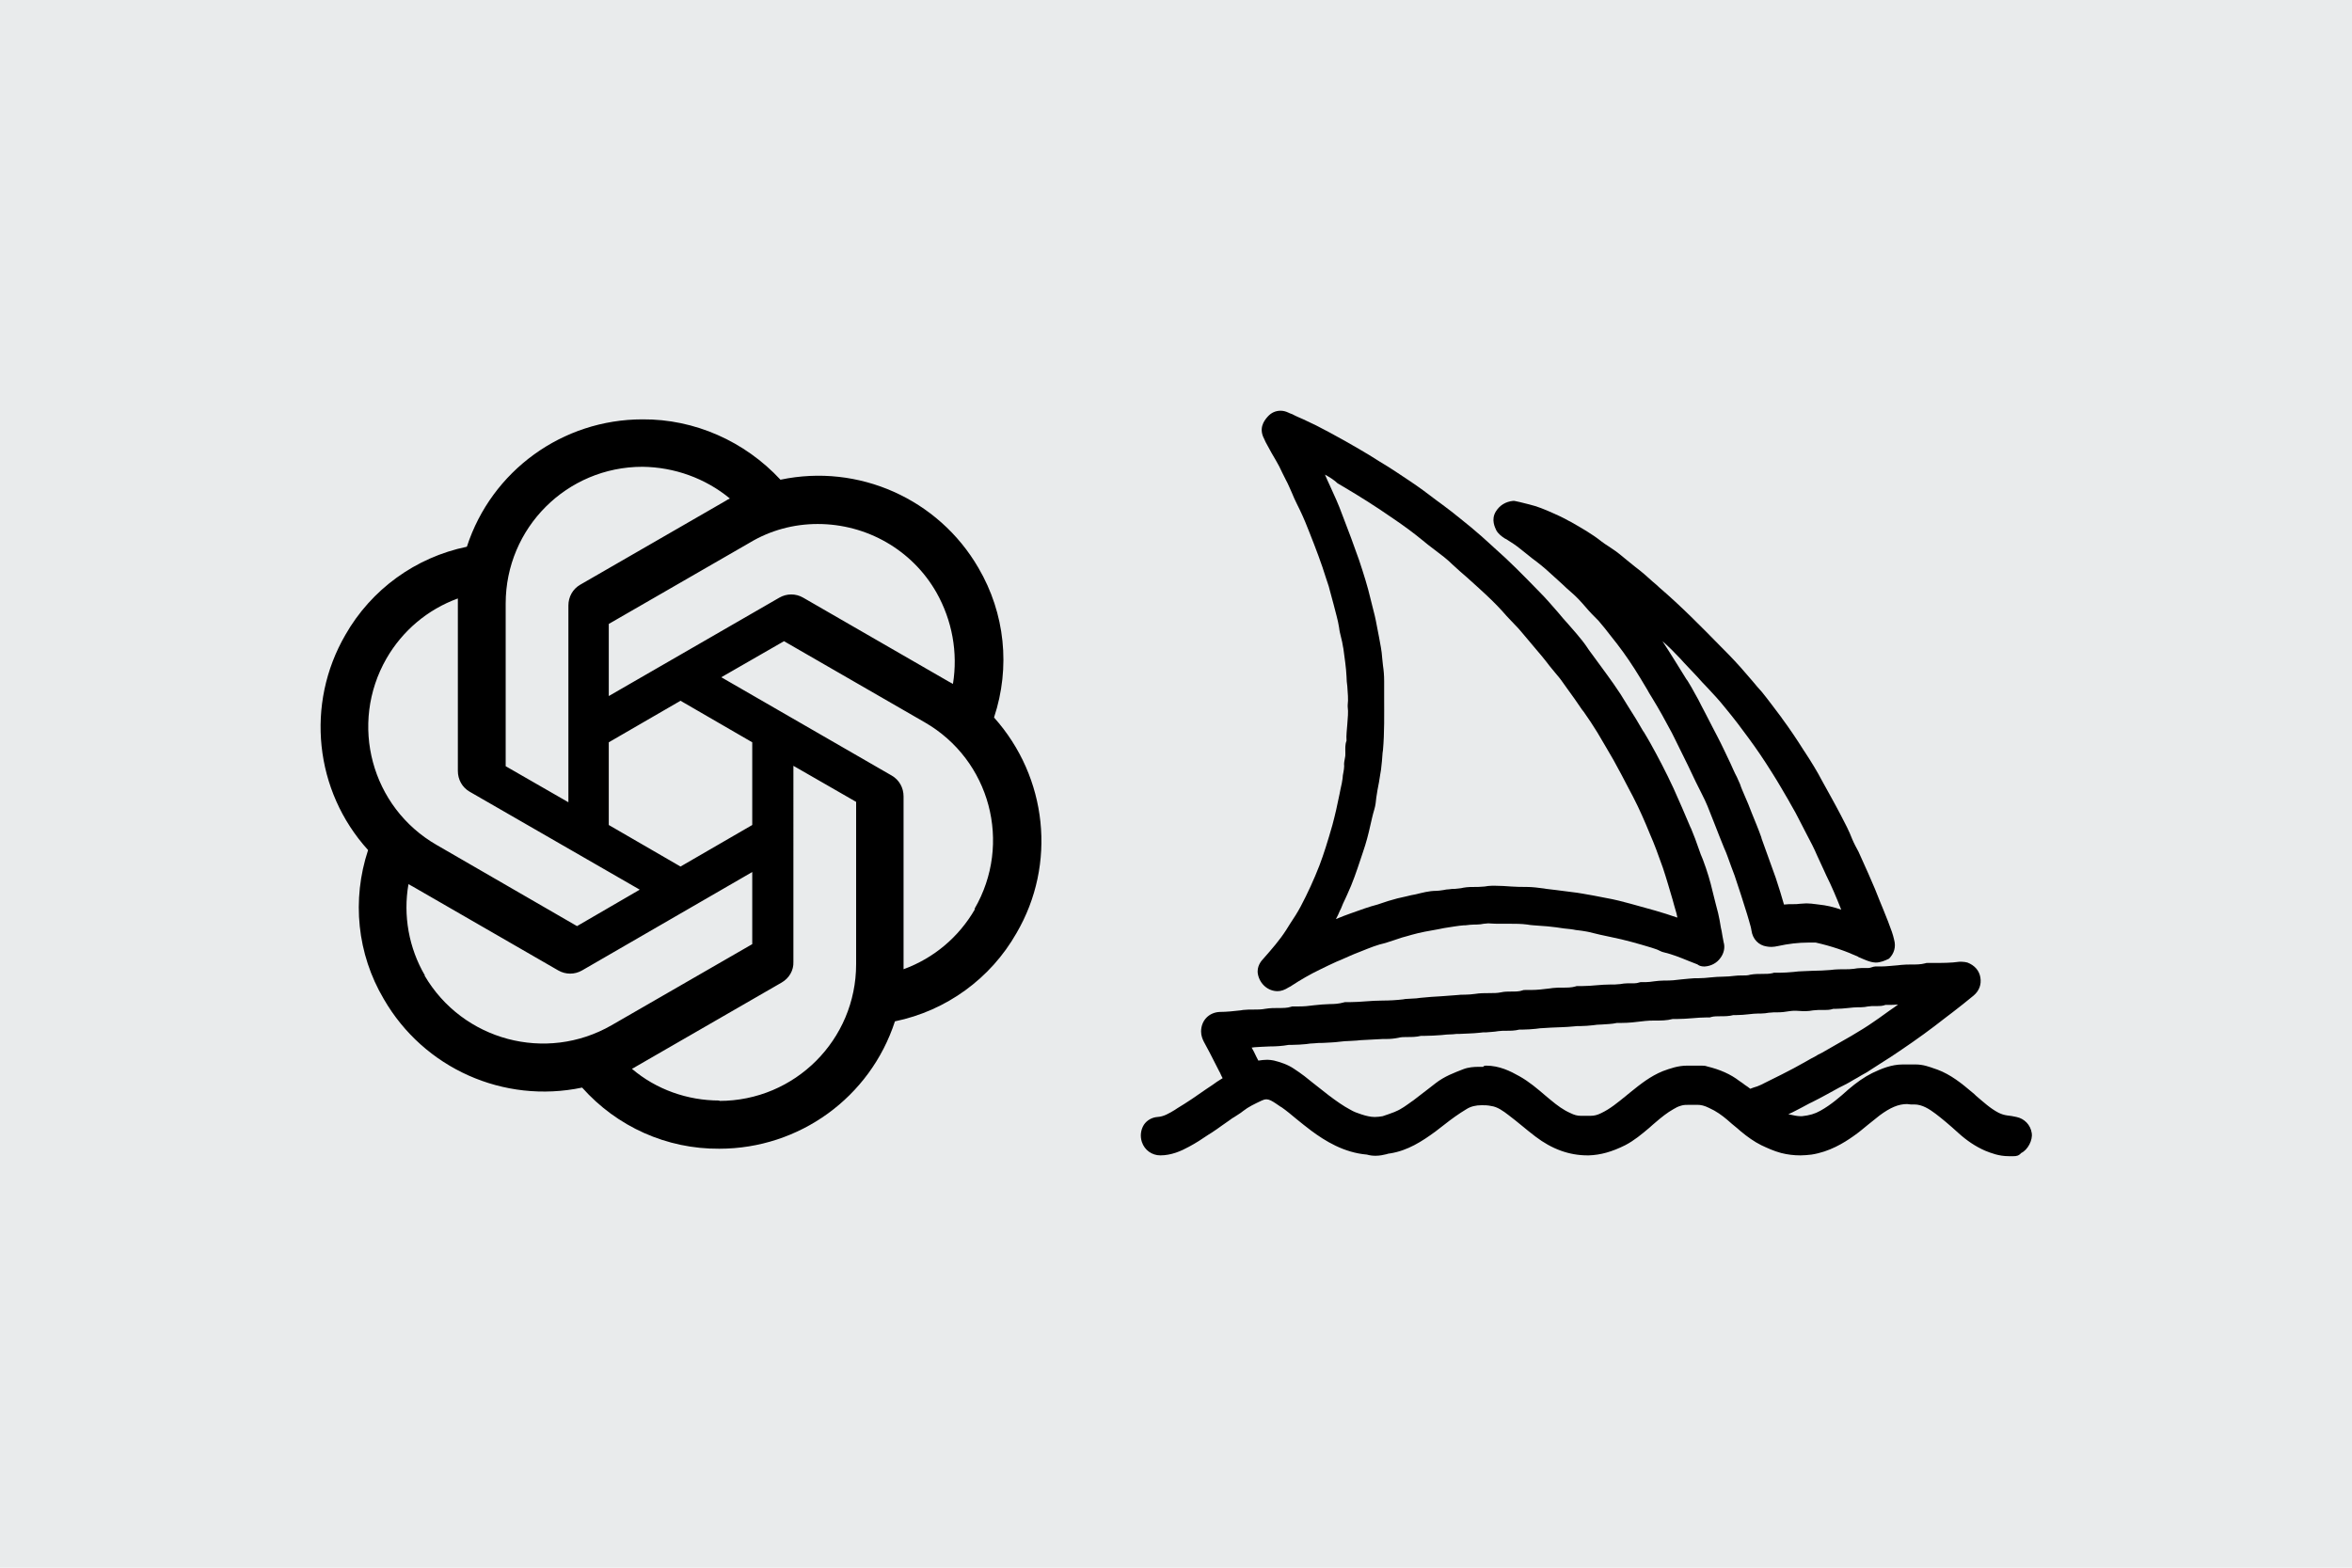
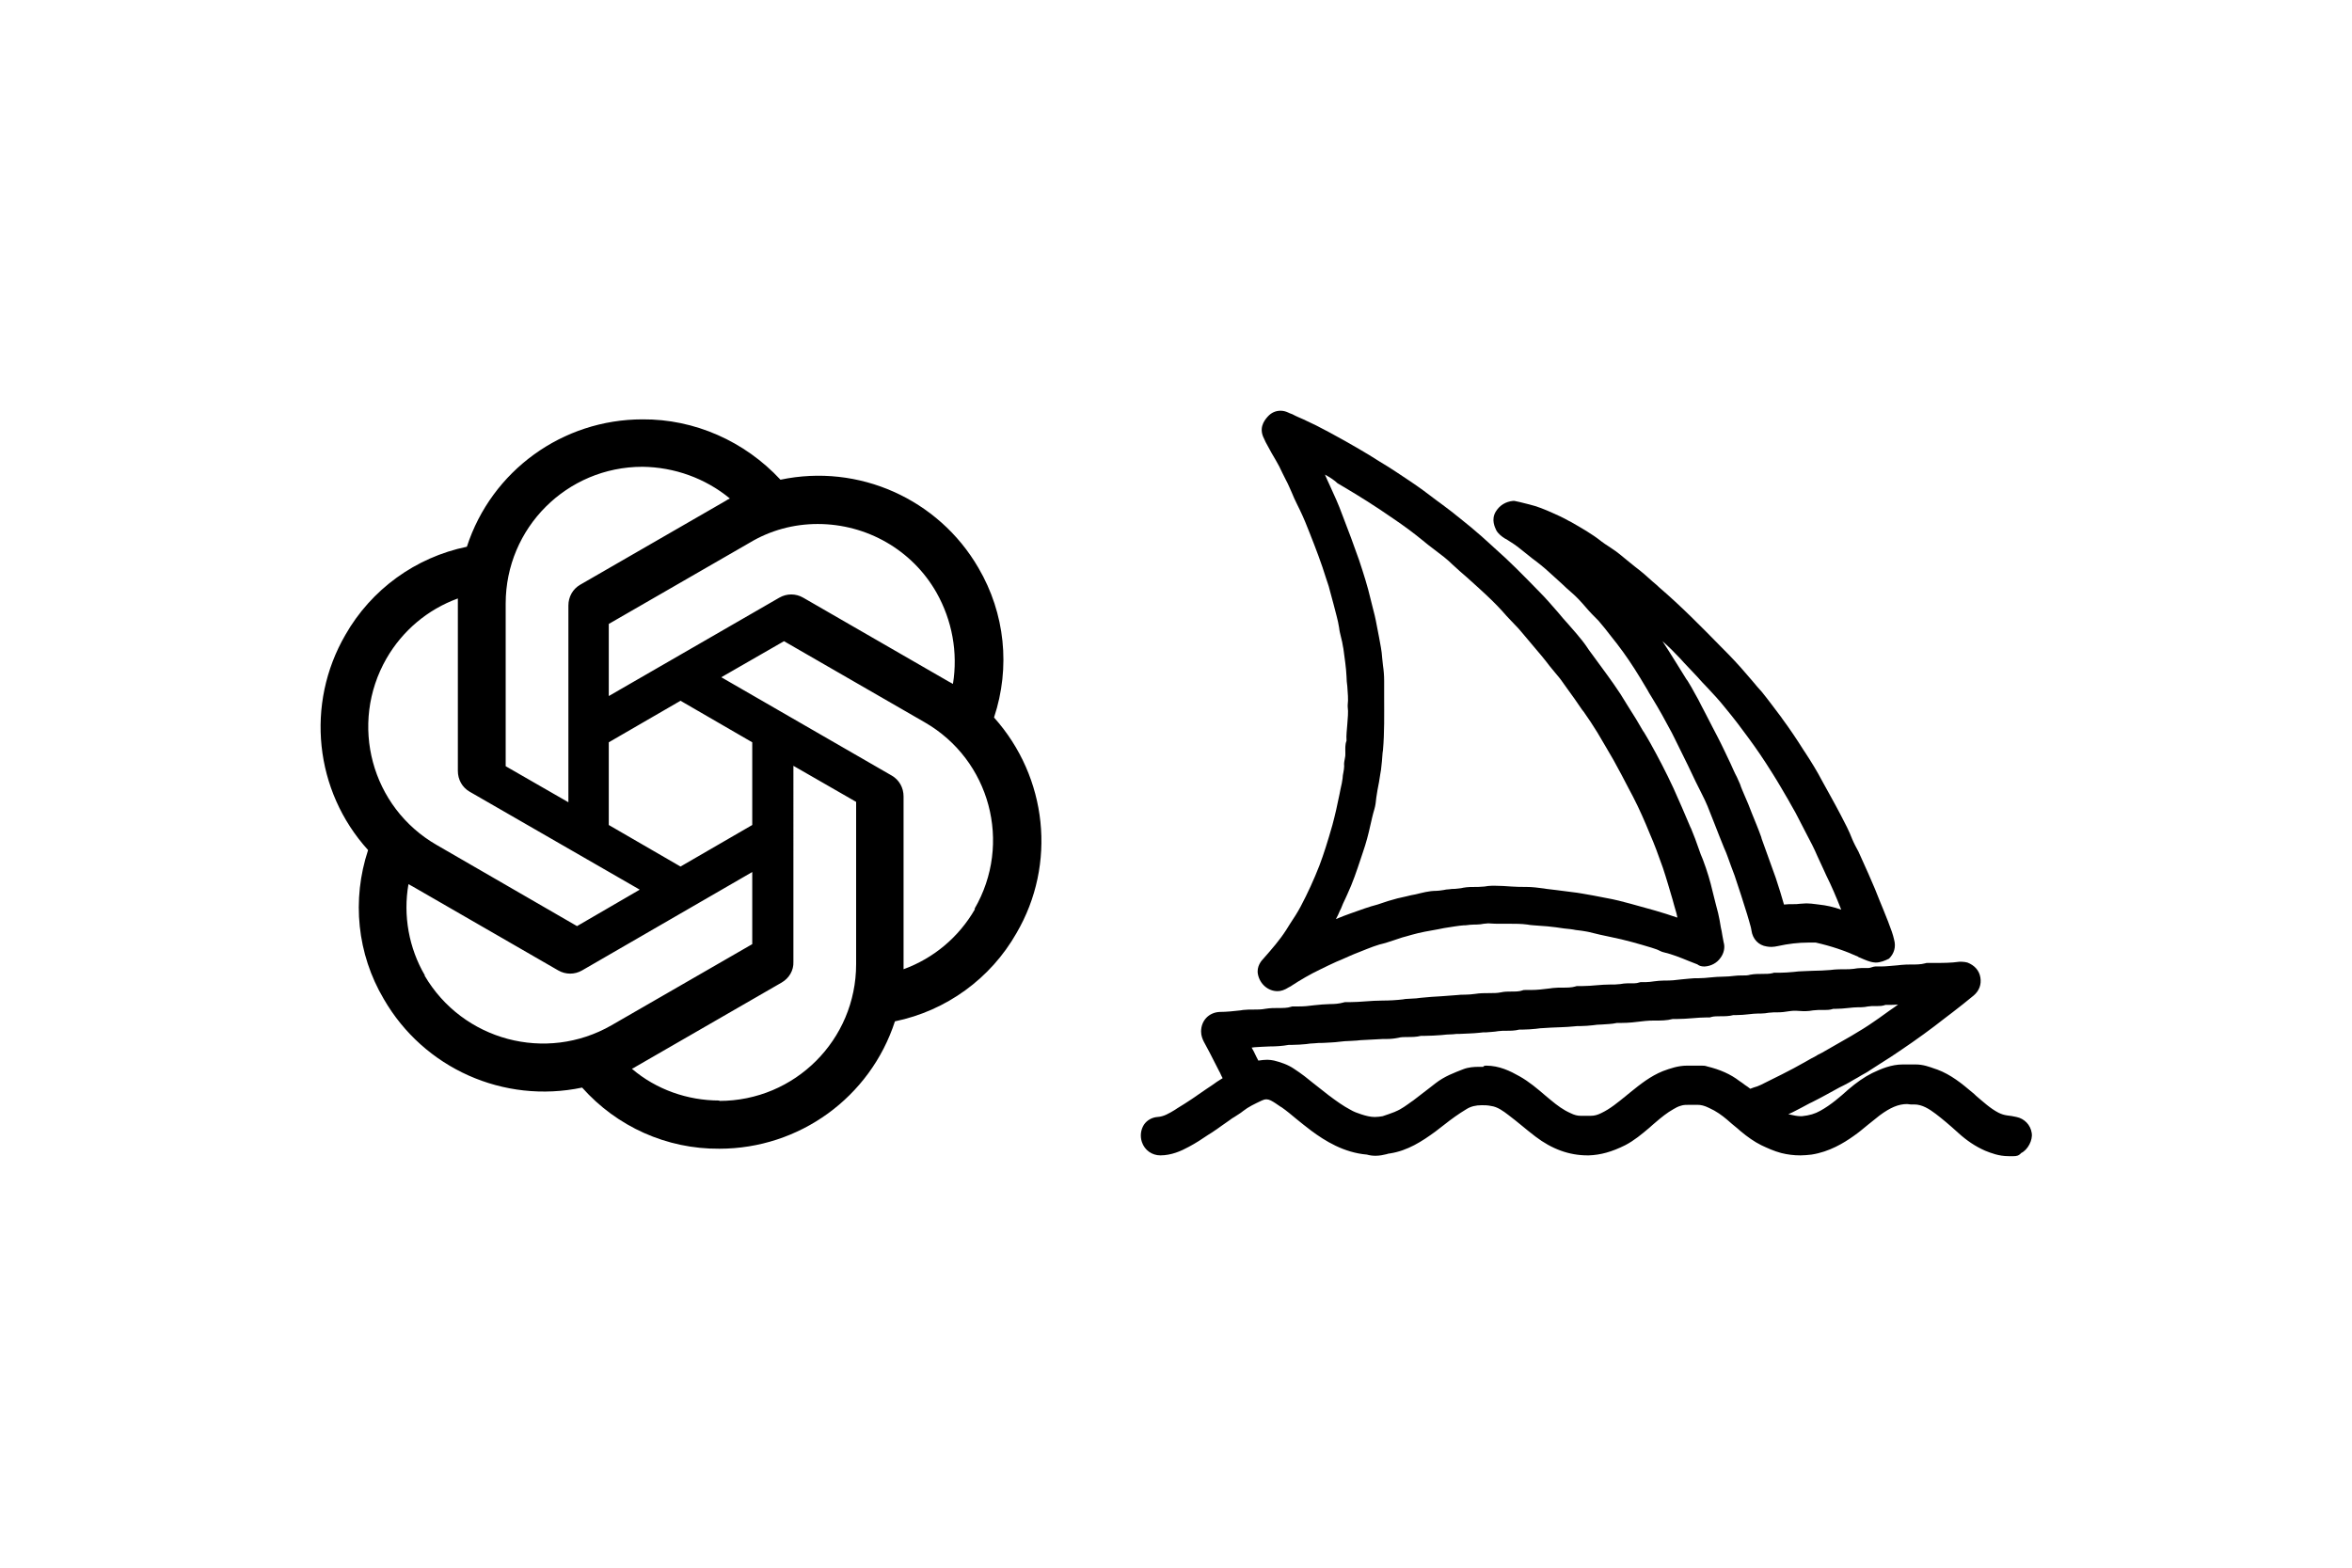
<svg xmlns="http://www.w3.org/2000/svg" version="1.1" id="Ebene_1" x="0px" y="0px" viewBox="0 0 600 400" style="enable-background:new 0 0 600 400;" xml:space="preserve">
  <style type="text/css">
	.st0{fill:#E9EBEC;}
</style>
  <g id="bg">
    <g id="Neutral">
-       <rect y="0" class="st0" width="600" height="400" />
-     </g>
+       </g>
  </g>
  <g>
    <path d="M513.7,295c-0.2,0-0.4,0-0.6,0c-0.1,0-0.2,0-0.2,0c-0.2,0-0.4,0-0.5,0c-2.5,0-4.5-0.8-6-1.4c-2.5-1.1-4.7-2.6-6.8-4.5   c-2.3-2.1-4.1-3.6-5.8-4.9c-1.6-1.2-3.4-2.4-5.5-2.4c-0.1,0-0.3,0-0.4,0l-0.2,0c-0.1,0-0.2,0-0.3,0c-0.3,0-0.6-0.1-0.9-0.1   c-2.2,0-4.3,0.9-7,2.9c-1,0.8-2,1.6-3,2.4c-1.2,1-2.4,2-3.7,2.9c-2.4,1.7-6.1,4-10.7,4.7c-0.9,0.1-1.9,0.2-2.8,0.2   c-1.7,0-3.3-0.2-4.9-0.6c-1.9-0.5-3.6-1.3-5.1-2c-1.8-0.9-3.5-2.1-5.3-3.6l-0.8-0.7c-0.9-0.7-1.8-1.5-2.6-2.2   c-1.3-1.1-2.8-2.2-4.6-3c-1.2-0.6-2.1-0.8-3-0.8l-0.2,0c-0.3,0-0.5,0-0.8,0l-0.9,0c-0.9,0-1.6,0-2.2,0.2c-0.8,0.2-1.5,0.6-2,0.9   c-1.6,0.9-3.1,2.1-4.6,3.4c0,0-1.3,1.1-1.6,1.4c-1.9,1.6-3.8,3.2-6.1,4.4c-3.4,1.7-6.3,2.5-9.3,2.6l-0.3,0c-4.7,0-9.1-1.6-13.3-4.8   c-1.2-0.9-2.4-1.9-3.5-2.8c-1.1-0.9-2.2-1.8-3.4-2.7c-1.3-1-2.8-2.1-4.4-2.3c-0.9-0.2-1.7-0.2-2.4-0.2c-1.5,0-2.8,0.3-3.9,1   c-2,1.2-3.8,2.5-5.7,4c-0.7,0.6-1.5,1.1-2.2,1.7c-3.4,2.5-7.1,4.9-11.6,5.6c-0.3,0-0.6,0.1-0.9,0.2c-0.8,0.2-1.8,0.4-2.8,0.4   c-0.8,0-1.5-0.1-2.2-0.3c-5.9-0.5-10.7-3.5-14.2-6.1c-1.3-1-2.6-2-3.8-3c-1.2-1-2.5-2.1-3.8-3l-0.2-0.1c-0.9-0.6-1.7-1.2-2.5-1.6   c-0.4-0.2-0.8-0.3-1.1-0.3c-0.4,0-0.8,0.1-1.2,0.3c-1.9,0.9-3.4,1.6-4.8,2.7c-0.7,0.6-1.5,1-2.2,1.5c-0.4,0.2-0.8,0.5-1.2,0.8   c-0.7,0.5-1.3,0.9-2,1.4c-0.8,0.6-1.7,1.2-2.6,1.8l-0.8,0.5c-1.6,1.1-3.3,2.2-5,3.1c-2,1.1-4.5,2.2-7.3,2.2c-2.1,0-4-1.3-4.7-3.4   c-0.5-1.5-0.3-3.1,0.5-4.4c0.8-1.2,2.1-1.9,3.5-2c1.6-0.1,2.9-0.9,4.4-1.8l0.6-0.4c2.5-1.5,5-3.2,7.4-4.9l1.5-1   c0.8-0.6,1.7-1.2,2.7-1.8c-0.2-0.4-0.4-0.7-0.5-1c-0.1-0.3-0.3-0.6-0.4-0.8c-0.8-1.6-1.6-3.1-2.4-4.7l-1.5-2.8   c-0.3-0.6-0.7-1.5-0.7-2.6c0-2.8,2-4.9,4.8-5c1.7,0,3.5-0.2,5.3-0.4l0.6-0.1c0.9-0.1,1.7-0.1,2.6-0.1c1.1,0,2.1,0,3.1-0.2   c1.2-0.2,2.3-0.2,3.3-0.2c1.2,0,2.3,0,3.2-0.3c0.2-0.1,0.4-0.1,0.7-0.1c0.1,0,0.2,0,0.3,0c0.3,0,0.7,0,1,0c1.3,0,2.5-0.1,3.9-0.3   c0.7-0.1,1.4-0.1,2.1-0.2c0.6,0,1.3-0.1,1.9-0.1c1.3,0,2.4-0.1,3.5-0.4c0.2-0.1,0.4-0.1,0.7-0.1l0.2,0c0.3,0,0.6,0,0.8,0   c1.3,0,2.6-0.1,4-0.2c1.4-0.1,2.8-0.2,4.3-0.2c1.7,0,3.5-0.1,5.2-0.3l0.6-0.1c0.6,0,1.1-0.1,1.7-0.1c0.7,0,1.5-0.1,2.2-0.2   c1.8-0.2,3.6-0.3,5.3-0.4c1.3-0.1,2.7-0.2,4-0.3c0.7-0.1,1.3-0.1,2-0.1c0.9,0,1.8-0.1,2.6-0.2c1.2-0.2,2.4-0.2,3.6-0.2   c1.1,0,2.1,0,3-0.2c0.9-0.2,1.8-0.2,2.7-0.2c1,0,2,0,2.8-0.3c0.2-0.1,0.5-0.1,0.8-0.1c0.1,0,0.2,0,0.3,0c0.4,0,0.8,0,1.1,0   c1.6,0,3.1-0.2,4.8-0.4l0.7-0.1c0.9-0.1,1.7-0.1,2.5-0.1c1.2,0,2.3,0,3.3-0.3c0.2-0.1,0.5-0.1,0.7-0.1c0.1,0,0.1,0,0.2,0   c0.3,0,0.6,0,0.9,0c1.2,0,2.3-0.1,3.5-0.2c1.2-0.1,2.5-0.2,3.8-0.2c0.3,0,0.6,0,0.9,0l0.1,0c0.4,0,0.8-0.1,1.3-0.1   c0.6-0.1,1.2-0.2,1.9-0.2c0.1,0,0.2,0,0.3,0l0.5,0c0.3,0,0.6,0,0.9,0c0.5,0,0.9-0.1,1.2-0.2l0.4-0.1l0.5,0c0.1,0,0.2,0,0.2,0   c0.2,0,0.4,0,0.6,0c0.7,0,1.4-0.1,2.1-0.2c0.8-0.1,1.7-0.2,2.5-0.2l0.4,0c1.4,0,2.7-0.1,4.1-0.3c0.7-0.1,1.4-0.1,2.1-0.2   c0.8-0.1,1.5-0.1,2.3-0.1c1.1,0,2-0.1,3-0.2c1.1-0.1,2.2-0.2,3.3-0.2c1,0,1.9-0.1,2.8-0.2c0.7-0.1,1.3-0.1,2-0.1   c0.8,0,1.5,0,2.1-0.2c1.1-0.2,2.1-0.2,3.1-0.2c0.9,0,1.8,0,2.6-0.2l0.3-0.1l0.4,0c0.1,0,0.1,0,0.2,0c0.3,0,0.6,0,0.9,0   c1.1,0,2.3-0.1,3.5-0.2c0.9-0.1,1.7-0.2,2.6-0.2c0.8,0,1.6-0.1,2.4-0.1c1.5,0,3-0.1,4.4-0.2c1.4-0.2,2.9-0.2,4.8-0.2   c0.4,0,0.8-0.1,1.2-0.1c0.6-0.1,1.2-0.2,1.9-0.2c0.1,0,0.2,0,0.3,0l0.4,0c0.3,0,0.6,0,0.9,0c0.5,0,0.8-0.1,1.1-0.2   c0.3-0.1,0.6-0.2,0.9-0.2c0.1,0,0.2,0,0.3,0c0.4,0,0.7,0,1.1,0c1.4,0,2.8-0.2,4.3-0.3l0.9-0.1c0.9-0.1,1.8-0.1,2.6-0.1   c1.2,0,2.4,0,3.5-0.3c0.2-0.1,0.4-0.1,0.7-0.1l1.5,0c2.2,0,4.4,0,6.5-0.3c0.2,0,0.5,0,0.7,0c0.5,0,1,0.1,1.4,0.2   c1.8,0.7,3,2,3.3,3.8c0.3,1.8-0.3,3.4-1.7,4.6c-1.8,1.5-3.6,2.9-5.4,4.3c-0.7,0.5-1.4,1.1-2.1,1.6c-3.3,2.6-7,5.3-11.3,8.2   c-1.6,1.1-3.3,2.2-4.9,3.2c-0.9,0.6-1.9,1.2-2.8,1.8c-0.7,0.5-1.5,0.9-2.2,1.3c-0.6,0.4-1.2,0.7-1.9,1.1c-0.8,0.5-1.7,1-2.5,1.4   c-0.4,0.2-0.8,0.4-1.2,0.6c-2.2,1.2-4.5,2.5-6.9,3.7c-0.9,0.4-1.7,0.9-2.5,1.3c-1.2,0.6-2.4,1.3-3.6,1.8c0.2,0,0.3,0.1,0.5,0.1   c0.9,0.2,1.8,0.4,2.6,0.4c0.1,0,0.3,0,0.4,0c1.9-0.2,3.3-0.6,4.7-1.4c2.7-1.5,5.1-3.6,7.1-5.4c2.1-1.8,4.1-3.2,6.1-4.2   c2.3-1.1,4.9-2.2,7.8-2.2c0.2,0,0.4,0,0.7,0c0.2,0,0.5,0,0.7,0c0.4,0,0.8,0,1.2,0l0.7,0c1.9,0,3.5,0.6,4.9,1.1l0.6,0.2   c3.5,1.3,6.3,3.6,8.9,5.8c0.4,0.3,0.7,0.6,1,0.9c1.9,1.6,3.6,3.2,5.7,4.3c0.8,0.4,1.5,0.6,2.2,0.7c0.8,0.1,1.6,0.2,2.4,0.4   c2,0.4,3.6,2,3.9,4.1c0.3,1.8-1,4.3-2.7,5.1C515,294.9,514.4,295,513.7,295z M379.1,271.9c3.4,0,6.2,1.4,8.5,2.7   c2.5,1.4,4.6,3.2,6.7,5c0.4,0.3,0.8,0.7,1.2,1c1.8,1.5,3.3,2.6,5.1,3.4c1,0.5,1.8,0.7,2.6,0.7l0.1,0c0.3,0,0.6,0,1,0l1.5,0   c0.9,0,1.7-0.2,2.7-0.7c2.3-1.1,4.2-2.7,6.3-4.4c0.4-0.3,0.7-0.6,1.1-0.9c2.6-2.1,5.1-4.1,8.3-5.4c1.9-0.7,3.9-1.4,6.2-1.4   c0.3,0,0.5,0,0.8,0c0.4,0,0.8,0,1.2,0l0.9,0c0.2,0,0.4,0,0.7,0c0.5,0,1,0,1.5,0.2c3.3,0.8,6,2,8.2,3.7c0.5,0.3,1,0.7,1.4,1   c0.5,0.3,1,0.7,1.4,1c0.3-0.1,0.5-0.2,0.8-0.3c0.7-0.2,1.3-0.4,1.9-0.7c3.2-1.6,7.4-3.6,11.4-5.9c0.5-0.3,0.9-0.5,1.4-0.8   c0.6-0.3,1.2-0.6,1.8-1l1-0.5c2.5-1.4,5-2.9,7.5-4.3c2.2-1.3,4-2.4,5.7-3.6c1.8-1.2,3.6-2.6,5.4-3.8c0.3-0.2,0.5-0.4,0.8-0.6   c-0.9,0.1-1.7,0.1-2.6,0.1c-0.2,0-0.4,0-0.6,0c-0.8,0.3-1.6,0.3-2.1,0.3c-0.4,0-0.7,0-1.1,0l-0.3,0c-0.3,0-0.6,0.1-1,0.1   c-0.5,0.1-1.1,0.2-1.7,0.2c-0.1,0-0.2,0-0.2,0c-0.2,0-0.3,0-0.5,0c-0.9,0-1.7,0.1-2.7,0.2c-1,0.1-2,0.2-3,0.2c-0.2,0-0.4,0-0.7,0   c-0.9,0.3-1.7,0.3-2.3,0.3c-0.3,0-0.6,0-1,0c-0.2,0-0.4,0-0.6,0c0,0,0,0,0,0c-0.4,0-0.9,0.1-1.3,0.1c-0.6,0.1-1.2,0.2-1.9,0.2   c-0.1,0-0.6,0-0.6,0c-0.6,0-1.2-0.1-1.8-0.1c-0.7,0-1.2,0-1.7,0.1c-1.1,0.2-2.1,0.3-3.1,0.3c-0.3,0-0.5,0-0.8,0l-0.1,0   c-0.4,0-0.8,0.1-1.3,0.1c-0.6,0.1-1.2,0.2-1.9,0.2c-0.1,0-0.6,0-0.7,0c-0.8,0-1.7,0.1-2.6,0.2c-1,0.1-1.9,0.2-3,0.2   c-0.3,0-0.5,0-0.8,0c-1.1,0.3-2.3,0.3-3.3,0.3c-0.9,0-1.7,0-2.4,0.2l-0.3,0.1l-0.3,0c-0.2,0-0.4,0-0.6,0c-1.2,0-2.3,0.1-3.6,0.2   c-1.3,0.1-2.6,0.2-3.9,0.2c-0.4,0-0.7,0-1.1,0c-1.5,0.4-3,0.4-4.5,0.4c-0.9,0-1.7,0-2.5,0.1l-0.9,0.1c-1.6,0.2-3.3,0.4-5.1,0.4   c-0.4,0-0.8,0-1.2,0c-1.3,0.3-2.6,0.3-3.8,0.4c-0.9,0-1.7,0.1-2.4,0.2c-1,0.1-2.1,0.2-3,0.2c-0.7,0-1.3,0-2,0.1   c-1.9,0.2-3.9,0.2-5.7,0.3l-1.6,0.1c-0.7,0-1.5,0.1-2.2,0.2c-1.1,0.1-2.2,0.2-3.3,0.2c-0.3,0-0.6,0-0.9,0c-1.2,0.3-2.3,0.3-3.3,0.3   c-0.7,0-1.4,0-2.1,0.1c-1.1,0.2-2.1,0.2-3,0.3c-0.6,0-1.2,0-1.7,0.1c-1.7,0.2-3.5,0.2-5.1,0.3c-0.6,0-1.2,0-1.8,0.1   c-1,0-2,0.1-2.9,0.2c-1.4,0.1-2.9,0.2-4.3,0.2c-0.3,0-0.6,0-0.9,0c-1.2,0.3-2.4,0.3-3.5,0.3c-0.8,0-1.6,0-2.3,0.2   c-1,0.2-2,0.3-3,0.3c-0.3,0-0.6,0-0.9,0c-1.9,0.1-3.8,0.2-5.7,0.3l-1,0.1c-0.6,0-1.1,0.1-1.7,0.1c-0.9,0-1.8,0.1-2.7,0.2   c-1.4,0.2-2.9,0.2-4.2,0.3c-0.7,0-1.5,0-2.2,0.1c-0.7,0-1.4,0.1-2.1,0.2c-1.1,0.1-2.3,0.2-3.5,0.2c-0.3,0-0.6,0-0.9,0   c-1.7,0.3-3.3,0.4-4.9,0.4c-0.7,0-1.5,0.1-2.2,0.1c-0.5,0-1.1,0.1-1.6,0.1c-0.3,0-0.6,0.1-0.8,0.1c0.2,0.3,0.3,0.6,0.5,0.9l0.2,0.4   c0.3,0.7,0.7,1.4,1,2c0,0,0,0,0.1,0c0.7-0.1,1.4-0.2,2.2-0.2c0.6,0,1.2,0.1,1.7,0.2c1.6,0.4,3.5,1,5.1,2.1c0.9,0.6,1.8,1.2,2.7,1.9   l2,1.6c1.4,1.1,2.8,2.2,4.2,3.3c2,1.5,3.7,2.7,5.4,3.6c1,0.6,1.9,0.9,2.8,1.2c1.2,0.4,2.4,0.7,3.5,0.7c0.7,0,1.4-0.1,2-0.2   c1-0.3,2-0.7,3.1-1.1l0.2-0.1c1.5-0.6,2.8-1.6,4.2-2.6l0.3-0.2c1.3-1,2.6-2,3.9-3c0.6-0.5,1.2-0.9,1.8-1.4c2.3-1.8,4.8-2.7,7.1-3.6   c1.3-0.5,2.7-0.6,3.9-0.6l1.2,0C378.4,271.9,379.1,271.9,379.1,271.9z" />
-     <path d="M512.7,293c-2.1,0.1-3.8-0.5-5.5-1.2c-2.3-1.1-4.4-2.4-6.3-4.1c-1.9-1.7-3.9-3.4-5.9-5c-2.1-1.6-4.4-2.9-7.2-2.8   c-0.1,0-0.1,0-0.2,0c-3.6-0.4-6.5,1.1-9.3,3.2c-2.3,1.7-4.3,3.7-6.6,5.3c-3,2.1-6.1,3.8-9.8,4.3c-2.4,0.3-4.7,0.2-7-0.4   c-1.6-0.4-3.1-1.1-4.6-1.9c-1.8-0.9-3.4-2.1-4.9-3.4c-1.1-1-2.3-2-3.5-2.9c-1.5-1.3-3.1-2.5-5-3.3c-1.3-0.6-2.6-1-4.1-1   c-1.5,0.1-2.9-0.1-4.4,0.3c-0.9,0.2-1.7,0.6-2.4,1.1c-2,1.1-3.8,2.7-5.6,4.1c-2.1,1.8-4.2,3.7-6.7,5c-2.6,1.3-5.4,2.3-8.4,2.3   c-4.7,0.1-8.7-1.6-12.4-4.4c-2.3-1.8-4.5-3.8-6.9-5.5c-1.6-1.2-3.3-2.4-5.3-2.7c-2.6-0.4-5.2-0.4-7.7,1c-2.9,1.7-5.4,3.8-8.1,5.8   c-3.3,2.4-6.7,4.6-10.8,5.3c-1.7,0.3-3.4,0.9-5.1,0.2c-5.1-0.4-9.4-2.8-13.4-5.7c-2.6-1.9-5-4.1-7.7-6.1c-1-0.7-1.9-1.4-3.1-1.9   c-1.3-0.6-2.7-0.6-3.9,0c-1.8,0.8-3.6,1.7-5.2,2.9c-1,0.8-2.2,1.4-3.3,2.1c-1.5,1-3,2.2-4.5,3.2c-1.8,1.2-3.7,2.5-5.6,3.5   c-2,1-4.1,1.9-6.4,1.9c-1.3,0-2.4-0.9-2.8-2.1c-0.7-1.9,0.6-3.7,2.3-3.8c2.3-0.1,4.1-1.3,5.9-2.4c3.1-1.8,6.1-4,9-6.1   c1.1-0.8,2.3-1.6,3.6-2.3c0.6-0.4,0.7-0.6,0.3-1.1c-0.6-0.9-1-1.9-1.5-2.8c-1.3-2.5-2.6-4.9-3.9-7.4c-0.3-0.5-0.5-1-0.5-1.6   c0-1.7,1.1-3,2.9-3.1c2-0.1,4-0.2,6-0.4c2-0.2,3.9,0,5.8-0.3c2.2-0.4,4.5,0.1,6.7-0.5c0.1,0,0.2,0,0.3,0c2.4,0.2,4.9-0.2,7.3-0.4   c1.9-0.1,3.9,0,5.8-0.5c0.1,0,0.2,0,0.3,0c3.1,0.1,6.1-0.4,9.2-0.4c2,0,4-0.2,6-0.3c1.3-0.1,2.6-0.1,3.9-0.3   c3.1-0.3,6.2-0.4,9.3-0.7c1.6-0.1,3.2-0.1,4.7-0.3c2.2-0.3,4.5,0,6.6-0.4c1.9-0.3,3.9,0.1,5.8-0.5c0.1,0,0.2,0,0.3,0   c2.3,0.1,4.7-0.2,6.9-0.4c2-0.2,4.1,0.1,6.1-0.5c0.1,0,0.2,0,0.3,0c3.1,0.1,6.1-0.5,9.2-0.4c1.2,0,2.4-0.4,3.6-0.3   c1.1,0,2.3,0.2,3.4-0.3c0,0,0.1,0,0.2,0c1.9,0.2,3.7-0.3,5.5-0.3c2.2,0,4.4-0.3,6.6-0.4c1.8-0.1,3.6-0.1,5.4-0.3   c2.1-0.2,4.1-0.1,6.2-0.4c1.4-0.2,2.9,0,4.2-0.3c1.9-0.4,3.9,0.1,5.8-0.5c0,0,0.1,0,0.2,0c2.4,0.1,4.7-0.3,7.1-0.4   c2.3-0.1,4.7-0.1,7-0.3c1.5-0.2,3-0.2,4.6-0.2c1.1,0,2.2-0.4,3.3-0.3c1.1,0.1,2.2,0.2,3.3-0.3c0.1,0,0.2,0,0.3,0   c2.2,0.1,4.4-0.2,6.6-0.4c2.1-0.2,4.3,0,6.4-0.5c0.1,0,0.2,0,0.3,0c2.7,0,5.4,0,8.1-0.3c0.4-0.1,0.9-0.1,1.3,0.1   c1,0.4,1.8,1.1,2,2.2c0.2,1.1-0.1,2-1,2.8c-2.4,2.1-5,3.9-7.5,5.8c-3.7,2.8-7.4,5.5-11.2,8.2c-2.5,1.7-5.1,3.3-7.7,4.9   c-1.3,0.9-2.7,1.6-4.1,2.4c-1.1,0.7-2.4,1.3-3.5,2c-2.2,1.3-4.5,2.5-6.8,3.7c-3,1.5-5.9,3.2-9.1,4.4c-0.4,0.2-0.4,0.5-0.1,0.7   c1.2,0.8,2.5,1.5,4,1.8c1.2,0.2,2.4,0.5,3.6,0.4c2-0.2,3.8-0.6,5.5-1.6c2.7-1.6,5.1-3.5,7.4-5.6c1.8-1.5,3.6-2.9,5.7-3.9   c2.4-1.2,4.8-2.1,7.5-2c0.8,0,1.6,0,2.5,0c1.8,0,3.4,0.6,5,1.2c3.2,1.1,5.8,3.2,8.3,5.4c2.2,2,4.4,4,7,5.5c0.9,0.5,1.9,0.9,3,0.9   c0.7,0.1,1.5,0.2,2.2,0.3c1.2,0.3,2.2,1.3,2.4,2.5c0.1,0.9-0.7,2.6-1.6,3.1C514,293.2,513.3,293,512.7,293z M490.2,254.4   c-0.1-0.2-0.2-0.2-0.4-0.2c-3-0.2-6,0.5-9,0.4c-1,0.4-2,0.3-3,0.3c-1.1-0.1-2.1,0.4-3.1,0.3c-2.3-0.1-4.6,0.5-7,0.4   c-0.1,0-0.2,0-0.3,0c-1.1,0.4-2.3,0.3-3.5,0.3c-1.2,0-2.3,0.4-3.5,0.3c-1.4-0.1-2.8-0.2-4.1,0.1c-1.2,0.2-2.3,0.3-3.5,0.2   c-1.2-0.1-2.4,0.4-3.6,0.3c-2.3-0.1-4.5,0.5-6.8,0.3c-0.1,0-0.2,0-0.3,0c-1.9,0.6-4,0-6,0.6c-3.1-0.1-6.1,0.5-9.2,0.4   c-0.1,0-0.2,0-0.3,0c-2.3,0.6-4.6,0.3-6.9,0.5c-2.3,0.3-4.6,0.6-6.9,0.4c-0.1,0-0.2,0-0.3,0c-2.1,0.5-4.2,0.3-6.3,0.6   c-1.6,0.2-3.3,0.1-4.9,0.3c-2.4,0.2-4.8,0.3-7.3,0.4c-2.2,0.1-4.3,0.5-6.5,0.4c-0.1,0-0.1,0-0.2,0c-1.8,0.6-3.7,0.1-5.5,0.5   c-1.5,0.3-3,0.1-4.6,0.3c-2.2,0.2-4.5,0.2-6.8,0.3c-2.7,0.1-5.4,0.5-8.1,0.4c-0.1,0-0.2,0-0.3,0c-1.9,0.6-4,0.1-6,0.5   c-1.2,0.3-2.4,0.2-3.6,0.3c-2.2,0.1-4.4,0.3-6.6,0.4c-1.5,0.1-3,0.1-4.6,0.3c-2.1,0.3-4.2,0.2-6.3,0.3c-2.2,0.1-4.3,0.5-6.5,0.4   c-0.1,0-0.1,0-0.2,0c-2.3,0.5-4.7,0.4-7.1,0.6c-1.6,0.1-3.1,0.4-4.7,0.4c-0.4,0-0.5,0.2-0.4,0.6c0.3,1.1,1,1.9,1.5,2.9   c0.5,1.1,1.1,2.3,1.8,3.3c0.3,0.4,0.4,0.3,0.9,0.3c1.3-0.2,2.5-0.5,3.9-0.2c1.6,0.4,3.2,0.9,4.5,1.8c0.9,0.6,1.8,1.2,2.6,1.8   c2.1,1.6,4.1,3.3,6.2,4.9c1.8,1.4,3.6,2.7,5.6,3.7c1,0.5,2,1,3,1.4c2.2,0.8,4.4,1,6.6,0.5c1.2-0.3,2.4-0.8,3.5-1.3   c1.8-0.8,3.4-1.9,4.9-3.1c2-1.4,3.8-2.9,5.8-4.4c2-1.5,4.3-2.4,6.6-3.3c1.6-0.6,3.3-0.4,5-0.4c2.9-0.1,5.4,1,7.9,2.4   c2.8,1.6,5.2,3.8,7.7,5.8c1.7,1.4,3.5,2.7,5.5,3.7c1.2,0.5,2.3,1,3.6,0.9c0.8,0,1.6,0,2.4,0c1.2,0,2.4-0.3,3.5-0.8   c3-1.4,5.3-3.6,7.8-5.6c2.4-2,4.8-3.9,7.8-5c2-0.8,3.9-1.4,6.1-1.3c1,0.1,1.9,0,2.9,0c0.4,0,0.7,0,1.1,0.1c2.7,0.7,5.3,1.7,7.6,3.4   c1.1,0.8,2.1,1.5,3.2,2.3c0.3,0.2,0.6,0.4,1,0.2c1.1-0.4,2.3-0.7,3.4-1.3c3.9-1.9,7.8-3.8,11.5-5.9c1.1-0.6,2.1-1.1,3.2-1.7   c2.8-1.6,5.7-3.2,8.5-4.9c2-1.2,4-2.4,5.8-3.7c2.5-1.7,5-3.6,7.4-5.3c1.1-0.8,2.1-1.6,3.2-2.3C490,254.6,490.1,254.5,490.2,254.4z" />
+     <path d="M512.7,293c-2.1,0.1-3.8-0.5-5.5-1.2c-2.3-1.1-4.4-2.4-6.3-4.1c-1.9-1.7-3.9-3.4-5.9-5c-2.1-1.6-4.4-2.9-7.2-2.8   c-0.1,0-0.1,0-0.2,0c-3.6-0.4-6.5,1.1-9.3,3.2c-2.3,1.7-4.3,3.7-6.6,5.3c-3,2.1-6.1,3.8-9.8,4.3c-2.4,0.3-4.7,0.2-7-0.4   c-1.6-0.4-3.1-1.1-4.6-1.9c-1.8-0.9-3.4-2.1-4.9-3.4c-1.1-1-2.3-2-3.5-2.9c-1.5-1.3-3.1-2.5-5-3.3c-1.3-0.6-2.6-1-4.1-1   c-1.5,0.1-2.9-0.1-4.4,0.3c-0.9,0.2-1.7,0.6-2.4,1.1c-2,1.1-3.8,2.7-5.6,4.1c-2.1,1.8-4.2,3.7-6.7,5c-2.6,1.3-5.4,2.3-8.4,2.3   c-4.7,0.1-8.7-1.6-12.4-4.4c-2.3-1.8-4.5-3.8-6.9-5.5c-1.6-1.2-3.3-2.4-5.3-2.7c-2.6-0.4-5.2-0.4-7.7,1c-2.9,1.7-5.4,3.8-8.1,5.8   c-3.3,2.4-6.7,4.6-10.8,5.3c-1.7,0.3-3.4,0.9-5.1,0.2c-5.1-0.4-9.4-2.8-13.4-5.7c-2.6-1.9-5-4.1-7.7-6.1c-1-0.7-1.9-1.4-3.1-1.9   c-1.3-0.6-2.7-0.6-3.9,0c-1.8,0.8-3.6,1.7-5.2,2.9c-1,0.8-2.2,1.4-3.3,2.1c-1.5,1-3,2.2-4.5,3.2c-1.8,1.2-3.7,2.5-5.6,3.5   c-2,1-4.1,1.9-6.4,1.9c-1.3,0-2.4-0.9-2.8-2.1c-0.7-1.9,0.6-3.7,2.3-3.8c2.3-0.1,4.1-1.3,5.9-2.4c3.1-1.8,6.1-4,9-6.1   c1.1-0.8,2.3-1.6,3.6-2.3c0.6-0.4,0.7-0.6,0.3-1.1c-0.6-0.9-1-1.9-1.5-2.8c-1.3-2.5-2.6-4.9-3.9-7.4c-0.3-0.5-0.5-1-0.5-1.6   c0-1.7,1.1-3,2.9-3.1c2-0.1,4-0.2,6-0.4c2-0.2,3.9,0,5.8-0.3c2.2-0.4,4.5,0.1,6.7-0.5c0.1,0,0.2,0,0.3,0c2.4,0.2,4.9-0.2,7.3-0.4   c1.9-0.1,3.9,0,5.8-0.5c0.1,0,0.2,0,0.3,0c3.1,0.1,6.1-0.4,9.2-0.4c2,0,4-0.2,6-0.3c1.3-0.1,2.6-0.1,3.9-0.3   c3.1-0.3,6.2-0.4,9.3-0.7c1.6-0.1,3.2-0.1,4.7-0.3c2.2-0.3,4.5,0,6.6-0.4c1.9-0.3,3.9,0.1,5.8-0.5c0.1,0,0.2,0,0.3,0   c2.3,0.1,4.7-0.2,6.9-0.4c2-0.2,4.1,0.1,6.1-0.5c0.1,0,0.2,0,0.3,0c3.1,0.1,6.1-0.5,9.2-0.4c1.2,0,2.4-0.4,3.6-0.3   c1.1,0,2.3,0.2,3.4-0.3c0,0,0.1,0,0.2,0c1.9,0.2,3.7-0.3,5.5-0.3c2.2,0,4.4-0.3,6.6-0.4c1.8-0.1,3.6-0.1,5.4-0.3   c2.1-0.2,4.1-0.1,6.2-0.4c1.4-0.2,2.9,0,4.2-0.3c1.9-0.4,3.9,0.1,5.8-0.5c0,0,0.1,0,0.2,0c2.4,0.1,4.7-0.3,7.1-0.4   c2.3-0.1,4.7-0.1,7-0.3c1.5-0.2,3-0.2,4.6-0.2c1.1,0,2.2-0.4,3.3-0.3c1.1,0.1,2.2,0.2,3.3-0.3c2.2,0.1,4.4-0.2,6.6-0.4c2.1-0.2,4.3,0,6.4-0.5c0.1,0,0.2,0,0.3,0c2.7,0,5.4,0,8.1-0.3c0.4-0.1,0.9-0.1,1.3,0.1   c1,0.4,1.8,1.1,2,2.2c0.2,1.1-0.1,2-1,2.8c-2.4,2.1-5,3.9-7.5,5.8c-3.7,2.8-7.4,5.5-11.2,8.2c-2.5,1.7-5.1,3.3-7.7,4.9   c-1.3,0.9-2.7,1.6-4.1,2.4c-1.1,0.7-2.4,1.3-3.5,2c-2.2,1.3-4.5,2.5-6.8,3.7c-3,1.5-5.9,3.2-9.1,4.4c-0.4,0.2-0.4,0.5-0.1,0.7   c1.2,0.8,2.5,1.5,4,1.8c1.2,0.2,2.4,0.5,3.6,0.4c2-0.2,3.8-0.6,5.5-1.6c2.7-1.6,5.1-3.5,7.4-5.6c1.8-1.5,3.6-2.9,5.7-3.9   c2.4-1.2,4.8-2.1,7.5-2c0.8,0,1.6,0,2.5,0c1.8,0,3.4,0.6,5,1.2c3.2,1.1,5.8,3.2,8.3,5.4c2.2,2,4.4,4,7,5.5c0.9,0.5,1.9,0.9,3,0.9   c0.7,0.1,1.5,0.2,2.2,0.3c1.2,0.3,2.2,1.3,2.4,2.5c0.1,0.9-0.7,2.6-1.6,3.1C514,293.2,513.3,293,512.7,293z M490.2,254.4   c-0.1-0.2-0.2-0.2-0.4-0.2c-3-0.2-6,0.5-9,0.4c-1,0.4-2,0.3-3,0.3c-1.1-0.1-2.1,0.4-3.1,0.3c-2.3-0.1-4.6,0.5-7,0.4   c-0.1,0-0.2,0-0.3,0c-1.1,0.4-2.3,0.3-3.5,0.3c-1.2,0-2.3,0.4-3.5,0.3c-1.4-0.1-2.8-0.2-4.1,0.1c-1.2,0.2-2.3,0.3-3.5,0.2   c-1.2-0.1-2.4,0.4-3.6,0.3c-2.3-0.1-4.5,0.5-6.8,0.3c-0.1,0-0.2,0-0.3,0c-1.9,0.6-4,0-6,0.6c-3.1-0.1-6.1,0.5-9.2,0.4   c-0.1,0-0.2,0-0.3,0c-2.3,0.6-4.6,0.3-6.9,0.5c-2.3,0.3-4.6,0.6-6.9,0.4c-0.1,0-0.2,0-0.3,0c-2.1,0.5-4.2,0.3-6.3,0.6   c-1.6,0.2-3.3,0.1-4.9,0.3c-2.4,0.2-4.8,0.3-7.3,0.4c-2.2,0.1-4.3,0.5-6.5,0.4c-0.1,0-0.1,0-0.2,0c-1.8,0.6-3.7,0.1-5.5,0.5   c-1.5,0.3-3,0.1-4.6,0.3c-2.2,0.2-4.5,0.2-6.8,0.3c-2.7,0.1-5.4,0.5-8.1,0.4c-0.1,0-0.2,0-0.3,0c-1.9,0.6-4,0.1-6,0.5   c-1.2,0.3-2.4,0.2-3.6,0.3c-2.2,0.1-4.4,0.3-6.6,0.4c-1.5,0.1-3,0.1-4.6,0.3c-2.1,0.3-4.2,0.2-6.3,0.3c-2.2,0.1-4.3,0.5-6.5,0.4   c-0.1,0-0.1,0-0.2,0c-2.3,0.5-4.7,0.4-7.1,0.6c-1.6,0.1-3.1,0.4-4.7,0.4c-0.4,0-0.5,0.2-0.4,0.6c0.3,1.1,1,1.9,1.5,2.9   c0.5,1.1,1.1,2.3,1.8,3.3c0.3,0.4,0.4,0.3,0.9,0.3c1.3-0.2,2.5-0.5,3.9-0.2c1.6,0.4,3.2,0.9,4.5,1.8c0.9,0.6,1.8,1.2,2.6,1.8   c2.1,1.6,4.1,3.3,6.2,4.9c1.8,1.4,3.6,2.7,5.6,3.7c1,0.5,2,1,3,1.4c2.2,0.8,4.4,1,6.6,0.5c1.2-0.3,2.4-0.8,3.5-1.3   c1.8-0.8,3.4-1.9,4.9-3.1c2-1.4,3.8-2.9,5.8-4.4c2-1.5,4.3-2.4,6.6-3.3c1.6-0.6,3.3-0.4,5-0.4c2.9-0.1,5.4,1,7.9,2.4   c2.8,1.6,5.2,3.8,7.7,5.8c1.7,1.4,3.5,2.7,5.5,3.7c1.2,0.5,2.3,1,3.6,0.9c0.8,0,1.6,0,2.4,0c1.2,0,2.4-0.3,3.5-0.8   c3-1.4,5.3-3.6,7.8-5.6c2.4-2,4.8-3.9,7.8-5c2-0.8,3.9-1.4,6.1-1.3c1,0.1,1.9,0,2.9,0c0.4,0,0.7,0,1.1,0.1c2.7,0.7,5.3,1.7,7.6,3.4   c1.1,0.8,2.1,1.5,3.2,2.3c0.3,0.2,0.6,0.4,1,0.2c1.1-0.4,2.3-0.7,3.4-1.3c3.9-1.9,7.8-3.8,11.5-5.9c1.1-0.6,2.1-1.1,3.2-1.7   c2.8-1.6,5.7-3.2,8.5-4.9c2-1.2,4-2.4,5.8-3.7c2.5-1.7,5-3.6,7.4-5.3c1.1-0.8,2.1-1.6,3.2-2.3C490,254.6,490.1,254.5,490.2,254.4z" />
    <path d="M325.9,252.9c-2.4,0-4.5-1.8-5-4.3c-0.4-2,0.9-3.5,1.4-4c2.2-2.5,4.2-4.8,5.8-7.3c0.3-0.5,0.7-1.1,1-1.6   c1-1.5,1.9-2.9,2.7-4.4c1.8-3.4,3.4-6.9,4.8-10.5c1.1-2.9,2.1-6.1,3.3-10.3c0.7-2.6,1.3-5.3,1.8-7.8c0.1-0.5,0.2-1,0.3-1.5   c0.2-0.9,0.4-1.7,0.5-2.6c0-0.5,0.1-1,0.2-1.5c0.1-0.6,0.2-1.1,0.2-1.6c-0.1-0.8,0.1-1.5,0.2-2.1c0.1-0.4,0.1-0.7,0.1-1   c0-0.2,0-0.3,0-0.5c0-0.8-0.1-1.9,0.3-2.9c-0.1-1.4,0.1-2.8,0.2-4.2c0.1-1.6,0.3-3,0.1-4.5l0-0.2l0-0.2c0.2-1.5,0-3.1-0.1-4.8   c-0.1-0.8-0.2-1.6-0.2-2.5c-0.1-2.3-0.5-4.8-0.8-7.1l-0.1-0.5c-0.1-0.8-0.3-1.6-0.5-2.4c-0.2-0.8-0.4-1.6-0.5-2.5   c-0.3-2-0.9-3.8-1.4-5.9c-0.3-1.2-0.7-2.5-1-3.7c-0.1-0.5-0.3-1.1-0.5-1.7c-0.1-0.4-0.3-0.8-0.4-1.2c-1.2-3.9-2.7-7.8-4.2-11.6   l-0.4-1c-1-2.6-1.9-4.5-2.8-6.3c-0.5-1-1-2.1-1.4-3.1c-0.5-1.1-0.9-2.1-1.5-3.2c-0.3-0.6-0.6-1.2-0.9-1.8c-0.5-1.1-1-2.1-1.6-3.1   c-0.8-1.3-1.5-2.6-2.2-3.9c-0.3-0.5-0.6-1.1-0.8-1.6c-1.4-2.6-0.2-4.5,0.9-5.7c0.9-1,2-1.5,3.3-1.5c0.7,0,1.4,0.2,2,0.5   c0.1,0,0.2,0.1,0.2,0.1c0.3,0.1,0.5,0.2,0.8,0.3c0.9,0.5,1.9,0.9,2.8,1.3c2.2,1,4.4,2.1,6.6,3.3c4.8,2.6,9.5,5.3,12.9,7.5   c2.7,1.6,5.2,3.3,7.6,4.9c2.4,1.6,4.7,3.3,6.9,5l1.5,1.1c1.5,1.1,2.9,2.2,4.5,3.5c1.9,1.5,3.7,3,5.4,4.5c0.7,0.6,1.3,1.2,2,1.8   c0.4,0.4,0.8,0.7,1.2,1.1c4,3.5,7.6,7.2,11.6,11.3c1.8,1.8,3.3,3.6,4.8,5.3c0.8,1,1.7,2,2.6,3c0.7,0.8,1.3,1.5,2,2.3   c1.1,1.3,2,2.4,2.8,3.6l0.4,0.6c2.1,2.9,4.3,5.8,6.4,8.8c1.2,1.7,2.3,3.4,3.3,5.1l0.5,0.8c1.3,2,2.5,4,3.7,6.1l0.1,0.1   c0.6,1,1.2,2,1.7,2.9c1.9,3.4,4,7.4,5.9,11.5c1.5,3.3,2.9,6.6,4.3,9.9l0.2,0.4c0.7,1.7,1.4,3.5,2,5.3c0.3,0.9,0.6,1.7,1,2.6   c1.1,2.9,1.9,5.6,2.5,8.2c0.2,0.9,0.5,1.9,0.7,2.8c0.2,0.9,0.5,1.8,0.7,2.7c0.3,1.2,0.5,2.5,0.7,3.7l0.2,0.9   c0.1,0.4,0.1,0.8,0.2,1.2c0.1,0.6,0.2,1.1,0.3,1.6c0.4,1.3,0.1,2.8-0.8,4c-0.9,1.3-2.4,2.1-4,2.2l-0.2,0c-0.7,0-1.2-0.2-1.5-0.4   c0,0-0.1,0-0.1-0.1c-0.8-0.3-1.5-0.6-2.3-0.9c-2.2-0.9-4.2-1.7-6.3-2.2c-0.5-0.1-0.9-0.3-1.3-0.5c-0.2-0.1-0.4-0.2-0.7-0.3   l-1.2-0.4c-3.3-1-6.8-2-10.3-2.7c-1.9-0.4-3.8-0.8-5.7-1.3l-0.5-0.1c-0.4-0.1-0.8-0.1-1.2-0.2c-0.5-0.1-1-0.1-1.6-0.2   c-0.9-0.2-2-0.3-3-0.4c-0.7-0.1-1.4-0.2-2.1-0.3c-1.4-0.2-2.8-0.3-4.3-0.4c-1-0.1-2-0.1-3-0.3c-1.5-0.2-3-0.2-4.4-0.2l-2.5,0   c-0.8,0-1.9,0-3-0.1l-0.1,0c-0.3,0-0.7,0.1-1.1,0.1c-0.5,0.1-1.1,0.2-1.8,0.2l-0.5,0c-0.8,0-1.5,0.1-2.4,0.2l-0.4,0   c-1.4,0.1-3,0.4-5,0.7l-1.5,0.3c-2.3,0.4-4.6,0.8-6.7,1.4c-0.5,0.1-0.9,0.3-1.4,0.4c-0.4,0.1-0.8,0.2-1.1,0.3   c-0.7,0.2-1.4,0.5-2.1,0.7c-1.2,0.4-2.4,0.8-3.7,1.1c-1,0.3-2.1,0.7-3.1,1.1c-0.7,0.3-1.3,0.5-2,0.8c-1.6,0.6-3.1,1.3-4.7,2   l-1.2,0.5c-1.3,0.6-2.6,1.2-4.2,2c-2.5,1.2-4.9,2.6-7.2,4.1c-0.1,0.1-0.3,0.2-0.5,0.3c-0.1,0-0.1,0.1-0.2,0.1   C327.7,252.6,326.8,252.9,325.9,252.9z M338,121.1c0.4,1,0.9,2,1.3,2.9c1.1,2.4,2.2,4.8,3.1,7.3c1.6,4.1,3,7.9,4.3,11.6   c1.2,3.6,2.2,6.8,2.9,9.8c0.2,0.7,0.3,1.3,0.5,2c0.4,1.5,0.8,3.1,1.1,4.8c0.2,1,0.4,2.1,0.6,3.1c0.3,1.7,0.7,3.5,0.8,5.3   c0.1,0.6,0.1,1.3,0.2,1.9c0.2,1.3,0.3,2.6,0.3,4c0,1.3,0,2.7,0,4c0,4.5,0.1,9.1-0.3,13.6l-0.1,0.7c-0.1,1.4-0.2,2.8-0.4,4.3   l-0.2,1.2c-0.2,1.3-0.4,2.6-0.7,4c-0.1,0.6-0.2,1.2-0.3,1.9c-0.1,1-0.2,2-0.5,3c-0.4,1.3-0.7,2.7-1,4c-0.5,2.3-1.1,4.6-1.9,6.9   l-0.6,1.8c-1,3-2,6-3.4,9l-0.5,1.1c-0.4,0.8-0.8,1.7-1.1,2.5l-0.3,0.6c-0.3,0.7-0.6,1.4-1,2.1c2.6-1.1,5.1-1.9,7.3-2.7   c1.1-0.4,2.2-0.7,3.3-1c0.9-0.3,1.8-0.6,2.7-0.9c1.6-0.5,3.2-0.9,4.7-1.2c0.8-0.2,1.6-0.4,2.3-0.5c1.7-0.4,3.4-0.9,5.3-0.9   c0.5,0,1.1-0.1,1.8-0.2c0.5-0.1,1-0.2,1.5-0.2c0.5-0.1,0.9-0.1,1.4-0.1c0.7-0.1,1.5-0.1,2.2-0.3c1.1-0.2,2.2-0.2,3.5-0.2   c0,0,0.3,0,0.3,0c0.5,0,1.1-0.1,1.6-0.1c0.6-0.1,1.2-0.2,1.9-0.2c0.3,0,0.5,0,0.8,0c1.4,0,2.8,0.1,4.2,0.2c1.3,0.1,2.5,0.1,3.7,0.1   c1.6,0,3.1,0.2,4.6,0.4l0.6,0.1c0.8,0.1,1.7,0.2,2.5,0.3c1.3,0.2,2.6,0.3,3.9,0.5c1.9,0.2,3.8,0.6,5.6,0.9c1.1,0.2,2,0.4,3.1,0.6   c2.3,0.4,4.6,1,6.4,1.5c4.4,1.2,8.1,2.2,11.8,3.5l0.1,0c-0.1-0.7-0.3-1.3-0.5-2c-0.2-0.8-0.5-1.6-0.7-2.5c-0.8-2.7-1.6-5.5-2.5-8.2   c-1.2-3.4-2.2-6.1-3.3-8.6c-1.3-3.2-2.7-6.4-4.3-9.5l-0.9-1.7c-1.3-2.5-2.7-5.2-4.1-7.7c-1.3-2.2-2.6-4.5-4.1-7   c-1.1-1.8-2.3-3.6-3.5-5.3l-0.4-0.5c-1.3-1.9-2.6-3.8-3.8-5.4l-0.5-0.7c-0.7-1-1.4-2-2.2-2.9c-0.8-1-1.7-2-2.5-3.1   c-0.8-1-1.5-1.9-2.3-2.8c-1.1-1.3-2.1-2.5-3.2-3.8l-1.1-1.3c-0.8-1-1.7-1.8-2.6-2.8c-0.7-0.7-1.4-1.5-2.1-2.3c-1.8-2-3.7-3.8-6-5.9   c-1-0.9-2.1-1.9-3.1-2.8c-1.2-1-2.4-2.1-3.6-3.2c-1.4-1.4-3-2.6-4.6-3.8c-1.1-0.8-2.2-1.7-3.3-2.6c-2.2-1.8-4.5-3.5-7.3-5.4   c-4.9-3.4-8.8-5.8-12.5-8l-1.7-1C340.5,122.6,339.3,121.8,338,121.1C338.1,121.1,338.1,121.1,338,121.1z" />
-     <path d="M345.6,180.2c0.3-2.5-0.2-5-0.3-7.6c-0.1-2.6-0.5-5.2-0.9-7.8c-0.3-1.6-0.8-3.3-1-4.9c-0.5-3.3-1.7-6.5-2.5-9.7   c-0.2-1-0.6-2-0.9-3c-1.3-4.3-3-8.5-4.6-12.7c-0.9-2.2-1.8-4.4-2.8-6.5c-1-2.1-1.8-4.2-2.9-6.3c-0.9-1.7-1.6-3.4-2.6-5   c-1.1-1.7-2-3.6-2.9-5.4c-0.7-1.3-0.4-2.3,0.6-3.5c0.7-0.8,1.9-1.1,3-0.6c0.3,0.2,0.7,0.2,1,0.4c3.1,1.5,6.3,3,9.4,4.6   c4.4,2.3,8.6,4.8,12.8,7.4c2.6,1.6,5.1,3.2,7.5,4.9c2.8,1.9,5.6,4,8.3,6c1.5,1.1,3,2.3,4.5,3.5c1.8,1.5,3.6,2.9,5.4,4.4   c1.1,0.9,2.1,1.9,3.2,2.8c4,3.5,7.8,7.4,11.5,11.2c1.6,1.7,3.2,3.4,4.6,5.2c1.5,1.8,3,3.5,4.5,5.3c1,1.1,1.9,2.3,2.8,3.5   c2.3,3.1,4.6,6.2,6.8,9.3c1.3,1.9,2.5,3.9,3.8,5.8c1.3,2,2.5,4.1,3.8,6.2c0.6,0.9,1.1,1.9,1.7,2.9c2.1,3.7,4.1,7.5,5.9,11.4   c1.6,3.4,3,6.8,4.4,10.2c1.1,2.6,1.9,5.2,2.9,7.8c1,2.6,1.8,5.2,2.4,7.9c0.4,1.8,1,3.6,1.4,5.5c0.3,1.5,0.6,3,0.8,4.5   c0.2,1,0.2,2,0.5,2.9c0.5,1.7-1,3.7-3,3.8c-0.4,0-0.7-0.2-1-0.3c-2.9-1.1-5.8-2.4-8.9-3.2c-0.7-0.2-1.3-0.5-1.9-0.7   c-3.9-1.1-7.7-2.3-11.6-3.1c-2-0.4-4.1-0.9-6.1-1.4c-0.9-0.2-1.9-0.2-2.8-0.4c-1.7-0.4-3.5-0.5-5.3-0.7c-2.4-0.4-4.9-0.4-7.4-0.7   c-3.3-0.4-6.7-0.1-10-0.2c-1.1-0.1-2.2,0.4-3.3,0.3c-1.1,0-2.2,0.1-3.3,0.2c-1.7,0.2-3.4,0.4-5.1,0.7c-2.8,0.5-5.7,0.9-8.4,1.7   c-0.9,0.3-1.7,0.4-2.6,0.6c-1.9,0.6-3.7,1.3-5.7,1.8c-1.8,0.5-3.5,1.3-5.3,1.9c-2.1,0.7-4.1,1.7-6.1,2.6c-1.4,0.7-2.9,1.3-4.3,2   c-2.5,1.3-5,2.7-7.4,4.2c-0.2,0.1-0.5,0.3-0.7,0.4c-1.9,1.3-4.2,0-4.7-2.3c-0.2-0.8,0.3-1.6,0.9-2.3c2.1-2.4,4.3-4.8,6-7.5   c1.3-2,2.7-4,3.8-6.2c1.8-3.5,3.5-7.1,4.9-10.8c1.3-3.4,2.3-6.9,3.3-10.5c0.7-2.6,1.3-5.3,1.8-7.9c0.3-1.4,0.7-2.8,0.8-4.3   c0.1-1.2,0.5-2.3,0.4-3.4c-0.1-1,0.4-2,0.3-3c0-1-0.2-2,0.3-3c0-0.1,0-0.2,0-0.3C345.2,186.1,345.8,183.2,345.6,180.2z    M337.4,238.2c0.3,0.1,0.5-0.1,0.8-0.2c3.5-1.7,7.2-3,11-4.3c2-0.7,4-1.2,6-1.9c1.5-0.5,3-0.8,4.6-1.1c2.4-0.5,4.7-1.3,7.2-1.4   c1.1-0.1,2.3-0.4,3.4-0.5c1.2-0.1,2.4-0.2,3.6-0.4c1.2-0.2,2.3-0.2,3.5-0.2c1.2,0,2.4-0.3,3.6-0.3c2.9-0.1,5.7,0.3,8.5,0.3   c1.7,0,3.4,0.2,5,0.4c2.2,0.2,4.4,0.6,6.5,0.8c2.9,0.3,5.7,1,8.5,1.5c2.1,0.3,4.2,0.9,6.3,1.4c3.9,1.1,7.9,2.1,11.7,3.5   c0.8,0.3,1.7,0.6,2.5,0.9c0.4,0.2,0.8-0.1,0.7-0.5c-0.3-1.6-0.6-3.2-1.1-4.7c-1.1-3.6-2-7.2-3.3-10.8c-1-2.9-2.1-5.8-3.3-8.7   c-1.4-3.2-2.7-6.5-4.3-9.6c-1.7-3.2-3.3-6.3-5.1-9.4c-1.4-2.4-2.7-4.7-4.1-7c-1.2-2-2.6-4-3.9-5.9c-1.2-1.8-2.5-3.6-3.8-5.4   c-0.9-1.2-1.8-2.5-2.7-3.7c-1.6-1.9-3.2-3.9-4.8-5.9c-1.4-1.7-2.9-3.4-4.3-5.1c-1.5-1.8-3.2-3.4-4.8-5.1c-1.9-2.1-4-4.1-6.1-6   c-2.2-2-4.6-3.9-6.7-6c-2.5-2.4-5.3-4.3-7.9-6.5c-2.4-2-4.9-3.8-7.5-5.5c-4.1-2.8-8.3-5.6-12.6-8.1c-1.8-1-3.5-2.1-5.3-3.1   c-1.5-0.9-3.1-1.6-4.6-2.4c-0.1-0.1-0.3-0.1-0.4-0.1c-0.2,0.1,0,0.3,0,0.4c0.2,0.4,0.3,0.9,0.5,1.3c0.5,0.9,1,1.7,1.4,2.6   c1.6,3.6,3.3,7.2,4.7,10.8c1.5,3.8,3,7.6,4.3,11.5c1.1,3.2,2.1,6.4,2.9,9.6c0.5,2.2,1.2,4.3,1.6,6.5c0.4,2.8,1.1,5.5,1.4,8.4   c0.2,1.9,0.6,3.8,0.6,5.8c0,5.8,0.2,11.6-0.3,17.5c-0.1,1.6-0.2,3.3-0.5,4.9c-0.3,1.7-0.5,3.4-0.8,5.1c-0.3,1.6-0.3,3.3-0.7,4.8   c-1,3.6-1.6,7.2-2.8,10.8c-1.2,3.6-2.4,7.2-3.9,10.6c-0.5,1.2-1.1,2.4-1.6,3.6c-0.5,1.1-1,2.3-1.7,3.4c-0.7,1.1-1,2.3-1.8,3.3   c-0.1,0.1-0.1,0.3,0,0.4C337.2,238.2,337.3,238.2,337.4,238.2z" />
    <path d="M478.5,245.6c-0.4,0-0.9-0.1-1.3-0.2c-1.1-0.3-2.1-0.8-3.1-1.2l-0.1-0.1c-3.3-1.5-6.8-2.7-10.8-3.6c-0.1,0-0.3,0-0.5,0   l-0.3,0c-0.4,0-0.7,0-1.1,0c-2.5,0-5.1,0.3-7.8,0.9c-0.5,0.1-1,0.2-1.5,0.2c-0.4,0-0.9,0-1.3-0.1c-2.1-0.3-3.6-1.9-3.9-4.1   c-0.1-0.8-0.4-1.6-0.6-2.4l-0.5-1.7c-1-3.3-2.1-6.6-3.2-9.9c-0.3-0.8-0.6-1.6-0.9-2.4c-0.6-1.6-1.1-3.2-1.8-4.7   c-0.8-1.9-1.5-3.8-2.3-5.8c-0.6-1.6-1.3-3.2-1.9-4.8c-0.4-1-0.9-2-1.4-3l-0.4-0.8c-0.4-0.8-0.8-1.6-1.2-2.4c-0.7-1.4-1.3-2.8-2-4.2   c-1.1-2.3-2.3-4.6-3.4-6.9l-0.7-1.4c-1.7-3.2-3.3-6.1-4.9-8.7c-0.4-0.7-0.9-1.4-1.3-2.2c-0.6-1-1.2-2-1.8-3c-2-3.3-3.9-6.1-5.9-8.7   c-1.1-1.4-2.2-2.8-3.3-4.2c-0.5-0.6-1-1.2-1.5-1.8c-1.2-1.2-2.3-2.3-3.3-3.5c-1.2-1.4-2.4-2.7-3.7-3.8c-0.8-0.7-1.6-1.4-2.3-2.1   c-1.1-1-2.2-2-3.2-2.9c-1.4-1.3-2.9-2.5-4.4-3.6c-1-0.8-2-1.6-3-2.4c-1.1-0.9-2.3-1.7-3.6-2.5l-0.4-0.2c-0.8-0.5-1.7-1.2-2.2-2.1   c-0.3-0.7-1.4-2.7-0.1-4.8c1-1.6,2.5-2.5,4.4-2.7l0.3,0l1.4,0.3c0.8,0.2,1.6,0.4,2.4,0.6c2.1,0.5,4,1.3,5.8,2.1   c1.4,0.6,2.9,1.3,4.3,2.1l0.6,0.3c2.6,1.5,5.3,3,7.8,5c0.5,0.4,1,0.7,1.6,1.1c0.3,0.2,0.6,0.4,0.9,0.6c1.4,0.9,2.7,2,3.9,3   c0.7,0.6,1.4,1.1,2.1,1.7c1.6,1.2,3.1,2.5,4.5,3.8c0.6,0.5,1.2,1,1.7,1.5c5.6,4.8,10.8,10.1,15.8,15.2l0.4,0.4   c1.9,1.9,4.1,4.2,6.2,6.7l1.3,1.5c0.8,1,1.7,2,2.5,2.9c1.7,2.1,3.3,4.3,4.9,6.4l0.2,0.3c2,2.7,3.8,5.4,5.5,8.1l0.4,0.6   c1.5,2.3,3,4.7,4.3,7.2c0.7,1.3,1.4,2.5,2.1,3.8c0.9,1.6,1.8,3.3,2.7,5c1.1,2.1,2.1,4,2.9,6.1c0.2,0.5,0.5,1.1,0.8,1.7   c0.3,0.5,0.5,1,0.8,1.5l0.9,2c1.1,2.4,2.2,4.9,3.3,7.5c0.4,1,0.8,2,1.2,3c0.6,1.5,1.3,3.1,1.9,4.7c0.2,0.4,0.3,0.8,0.5,1.3   c0.5,1.3,1,2.6,1.3,4c0.5,1.8,0,3.5-1.3,4.8C480.9,245.1,479.7,245.6,478.5,245.6z M460.8,230.5c0.8,0,1.7,0.1,2.4,0.2   c0.3,0,0.5,0.1,0.8,0.1c1.9,0.2,3.7,0.6,5.7,1.3c-1.3-3.3-2.5-6.1-3.8-8.7l-0.5-1.1c-0.6-1.3-1.2-2.6-1.8-3.9   c-0.8-1.9-1.7-3.6-2.7-5.5c-0.5-1-1.1-2.1-1.6-3.1c-0.8-1.6-1.7-3.3-2.6-4.8l-0.5-0.9c-1.3-2.2-2.6-4.5-4-6.7   c-2.3-3.7-4.3-6.6-6.3-9.3c-1.6-2.2-3.4-4.6-5.8-7.5c-1.5-1.9-3.1-3.6-4.6-5.2c-0.9-0.9-1.7-1.8-2.5-2.7c-1.1-1.2-2.3-2.4-3.4-3.6   l-0.9-1c-1.5-1.6-3-3.1-4.6-4.5c2.1,3.2,4.1,6.5,6.1,9.7l0.3,0.4c0.7,1.1,1.3,2.2,1.9,3.3c0.6,1,1.1,2,1.6,3   c0.4,0.7,0.7,1.4,1.1,2.1c0.6,1.2,1.2,2.3,1.8,3.5c0.4,0.8,0.8,1.5,1.2,2.3c1.2,2.3,2.3,4.7,3.4,7c0.5,1.1,1,2.3,1.6,3.4   c0.3,0.6,0.5,1.2,0.8,1.8c0.3,1,0.8,2,1.2,3c0.3,0.7,0.6,1.4,0.9,2.1c0.3,0.8,0.6,1.5,0.9,2.3c0.8,2,1.7,4.1,2.4,6.1l0.1,0.4   c1.2,3.3,2.4,6.6,3.6,10c0.8,2.4,1.5,4.7,2.1,6.8c0.8-0.1,1.5-0.1,2.2-0.1c0.7,0,1.3,0,1.9-0.1   C459.7,230.6,460.3,230.5,460.8,230.5z" />
    <path d="M386.2,129.6c1.1,0.3,2.3,0.6,3.5,0.8c1.9,0.4,3.7,1.2,5.4,2c1.4,0.6,2.8,1.2,4.1,2c2.8,1.6,5.6,3.1,8.1,5.1   c0.8,0.6,1.7,1.2,2.6,1.7c2.1,1.4,3.9,3.1,5.9,4.6c2.1,1.6,4.1,3.4,6.2,5.2c5.7,4.8,10.8,10.1,16,15.4c2.1,2.1,4.2,4.3,6.1,6.6   c1.3,1.5,2.5,3,3.8,4.5c1.8,2.1,3.4,4.4,5.1,6.7c1.9,2.6,3.7,5.2,5.4,8c1.6,2.5,3.2,5.1,4.6,7.7c1.6,2.9,3.2,5.8,4.8,8.7   c1,1.9,2,3.9,2.9,5.9c0.5,1.1,1.1,2.1,1.6,3.2c1.4,3.1,2.8,6.2,4.1,9.3c1,2.6,2.2,5.1,3.1,7.7c0.6,1.7,1.3,3.3,1.8,5   c0.3,1.1,0.1,2.1-0.8,2.9c-0.8,0.8-1.7,1.1-2.8,0.8c-1-0.3-2-0.7-2.9-1.2c-3.6-1.6-7.3-2.8-11.1-3.8c-0.4-0.1-0.8-0.1-1.3-0.1   c-3.2-0.1-6.3,0.2-9.4,0.9c-0.7,0.1-1.4,0.1-2.1,0c-1.4-0.2-2.1-1.2-2.3-2.5c-0.2-0.9-0.4-1.8-0.7-2.7c-1.2-3.9-2.4-7.8-3.8-11.6   c-0.9-2.4-1.7-4.9-2.6-7.2c-1.4-3.5-2.8-7-4.2-10.5c-0.5-1.3-1.2-2.6-1.8-3.9c-1-2.2-2.1-4.4-3.1-6.6c-1.3-2.8-2.8-5.6-4.2-8.3   c-1.6-3-3.2-5.9-4.9-8.8c-1-1.7-2.1-3.4-3.1-5.1c-1.9-3-3.8-6-6-8.9c-1.5-2.1-3.2-4.1-4.8-6.1c-0.1-0.1-0.1-0.2-0.2-0.2   c-2.4-2.3-4.5-5.1-7-7.3c-1.9-1.7-3.7-3.4-5.6-5.1c-2.4-2.2-5-4-7.5-6.1c-1.3-1.1-2.7-1.9-4.2-2.8c-0.6-0.4-1.2-0.8-1.5-1.4   c-0.5-0.9-0.8-1.9-0.2-2.8C383.9,130.4,384.8,129.8,386.2,129.6z M410.4,149.1c-0.1,0-0.2,0-0.2,0c-0.2,0.2,0,0.3,0.1,0.4   c2.2,2.2,4.1,4.7,6.1,7c1.9,2.3,3.6,4.6,5.3,7.1c2.5,3.6,4.8,7.4,7.1,11.2c0.7,1.1,1.3,2.2,1.9,3.3c1,1.7,1.8,3.4,2.8,5.1   c1,1.9,2,3.8,2.9,5.7c1.8,3.4,3.3,6.9,4.9,10.4c0.2,0.5,0.5,1,0.7,1.6c0.6,1.8,1.5,3.5,2.2,5.2c1.1,2.8,2.3,5.5,3.3,8.3   c1.3,3.4,2.5,6.9,3.7,10.3c0.9,2.6,1.7,5.2,2.4,7.8c0.2,0.6,0.4,0.7,0.9,0.6c1.7-0.6,3.4-0.2,5.2-0.5c1.4-0.3,2.8,0,4.2,0.2   c1.8,0.2,3.6,0.6,5.4,1.2c1.1,0.4,2.2,0.8,3.3,1.1c0.4,0.1,0.6-0.1,0.5-0.5c-0.4-0.9-0.8-1.7-1.1-2.6c-1.2-3.2-2.6-6.3-4-9.4   c-0.8-1.6-1.6-3.2-2.3-4.9c-1.2-3-2.9-5.8-4.4-8.7c-1-2-2.1-3.9-3.2-5.8c-1.3-2.3-2.6-4.6-4-6.8c-2-3.2-4.1-6.4-6.3-9.4   c-1.9-2.6-3.9-5.1-5.9-7.6c-1.5-1.8-3.1-3.6-4.7-5.3c-2-2.1-4-4.2-6-6.3c-2.1-2.1-4.1-4.3-6.4-6.2c-1.7-1.4-3.1-3.1-4.9-4.5   c-1.3-1.1-2.5-2.3-3.8-3.3c-0.4-0.3-0.7-0.8-1.1-1.1c-1.4-1-2.7-2.1-4-3.1C410.7,149.3,410.5,149.1,410.4,149.1z" />
  </g>
  <path d="M163.9,107c-20.4,0-38.5,13.1-44.8,32.5c-13.1,2.7-24.4,10.9-31,22.5c-10.2,17.6-7.9,39.8,5.8,54.9c-4.2,12.7-2.8,26.5,4,38  c10.2,17.7,30.6,26.8,50.6,22.6c8.9,10,21.6,15.7,35,15.6c20.4,0,38.5-13.1,44.8-32.5c13.1-2.7,24.4-10.9,31-22.5  c10.3-17.6,7.9-39.8-5.7-55v-0.1c4.2-12.7,2.8-26.5-4-38.1c-10.2-17.6-30.6-26.7-50.5-22.5C190,112.6,177.2,106.9,163.9,107  L163.9,107z M163.9,119.1L163.9,119.1c8.1,0.1,16,2.9,22.3,8.1c-0.3,0.1-0.8,0.4-1.1,0.6L148,149.2c-1.9,1.1-3,3.1-3,5.3v50.2  l-16-9.2V154C129,134.7,144.6,119.1,163.9,119.1L163.9,119.1z M208.6,133.7c12.5,0,24.1,6.6,30.3,17.5c4,7.1,5.5,15.3,4.2,23.3  c-0.3-0.2-0.8-0.4-1.1-0.6l-37.1-21.4c-1.9-1.1-4.2-1.1-6.1,0l-43.5,25.1v-18.4l35.9-20.7C196.5,135.3,202.5,133.7,208.6,133.7z   M116.8,152.7v44c0,2.2,1.1,4.2,3,5.3l43.4,25l-16,9.3l-35.8-20.7C94.7,206,89,184.7,98.6,168C102.7,160.9,109.1,155.5,116.8,152.7z   M200,163.6l35.9,20.7c16.7,9.6,22.4,30.9,12.7,47.6l0.1,0.1c-4.1,7.1-10.5,12.5-18.2,15.3v-44.1c0-2.2-1.1-4.2-3-5.3L184,172.8  L200,163.6L200,163.6z M173.6,178.8l18.3,10.6v21.1l-18.3,10.6l-18.3-10.6v-21.1L173.6,178.8z M202.4,195.4l16,9.2V246  c0,19.3-15.6,34.9-34.9,34.9v-0.1c-8.1,0-16.1-2.8-22.3-8.1c0.3-0.1,0.8-0.4,1.1-0.6l37.1-21.4c1.9-1.1,3.1-3.1,3-5.3L202.4,195.4  L202.4,195.4z M191.9,222.5v18.4L156,261.6c-16.7,9.6-38,3.9-47.7-12.7h0.1c-4.1-7-5.6-15.3-4.2-23.3c0.3,0.2,0.8,0.4,1.1,0.6  l37.1,21.4c1.9,1.1,4.2,1.1,6.1,0L191.9,222.5L191.9,222.5z" />
</svg>